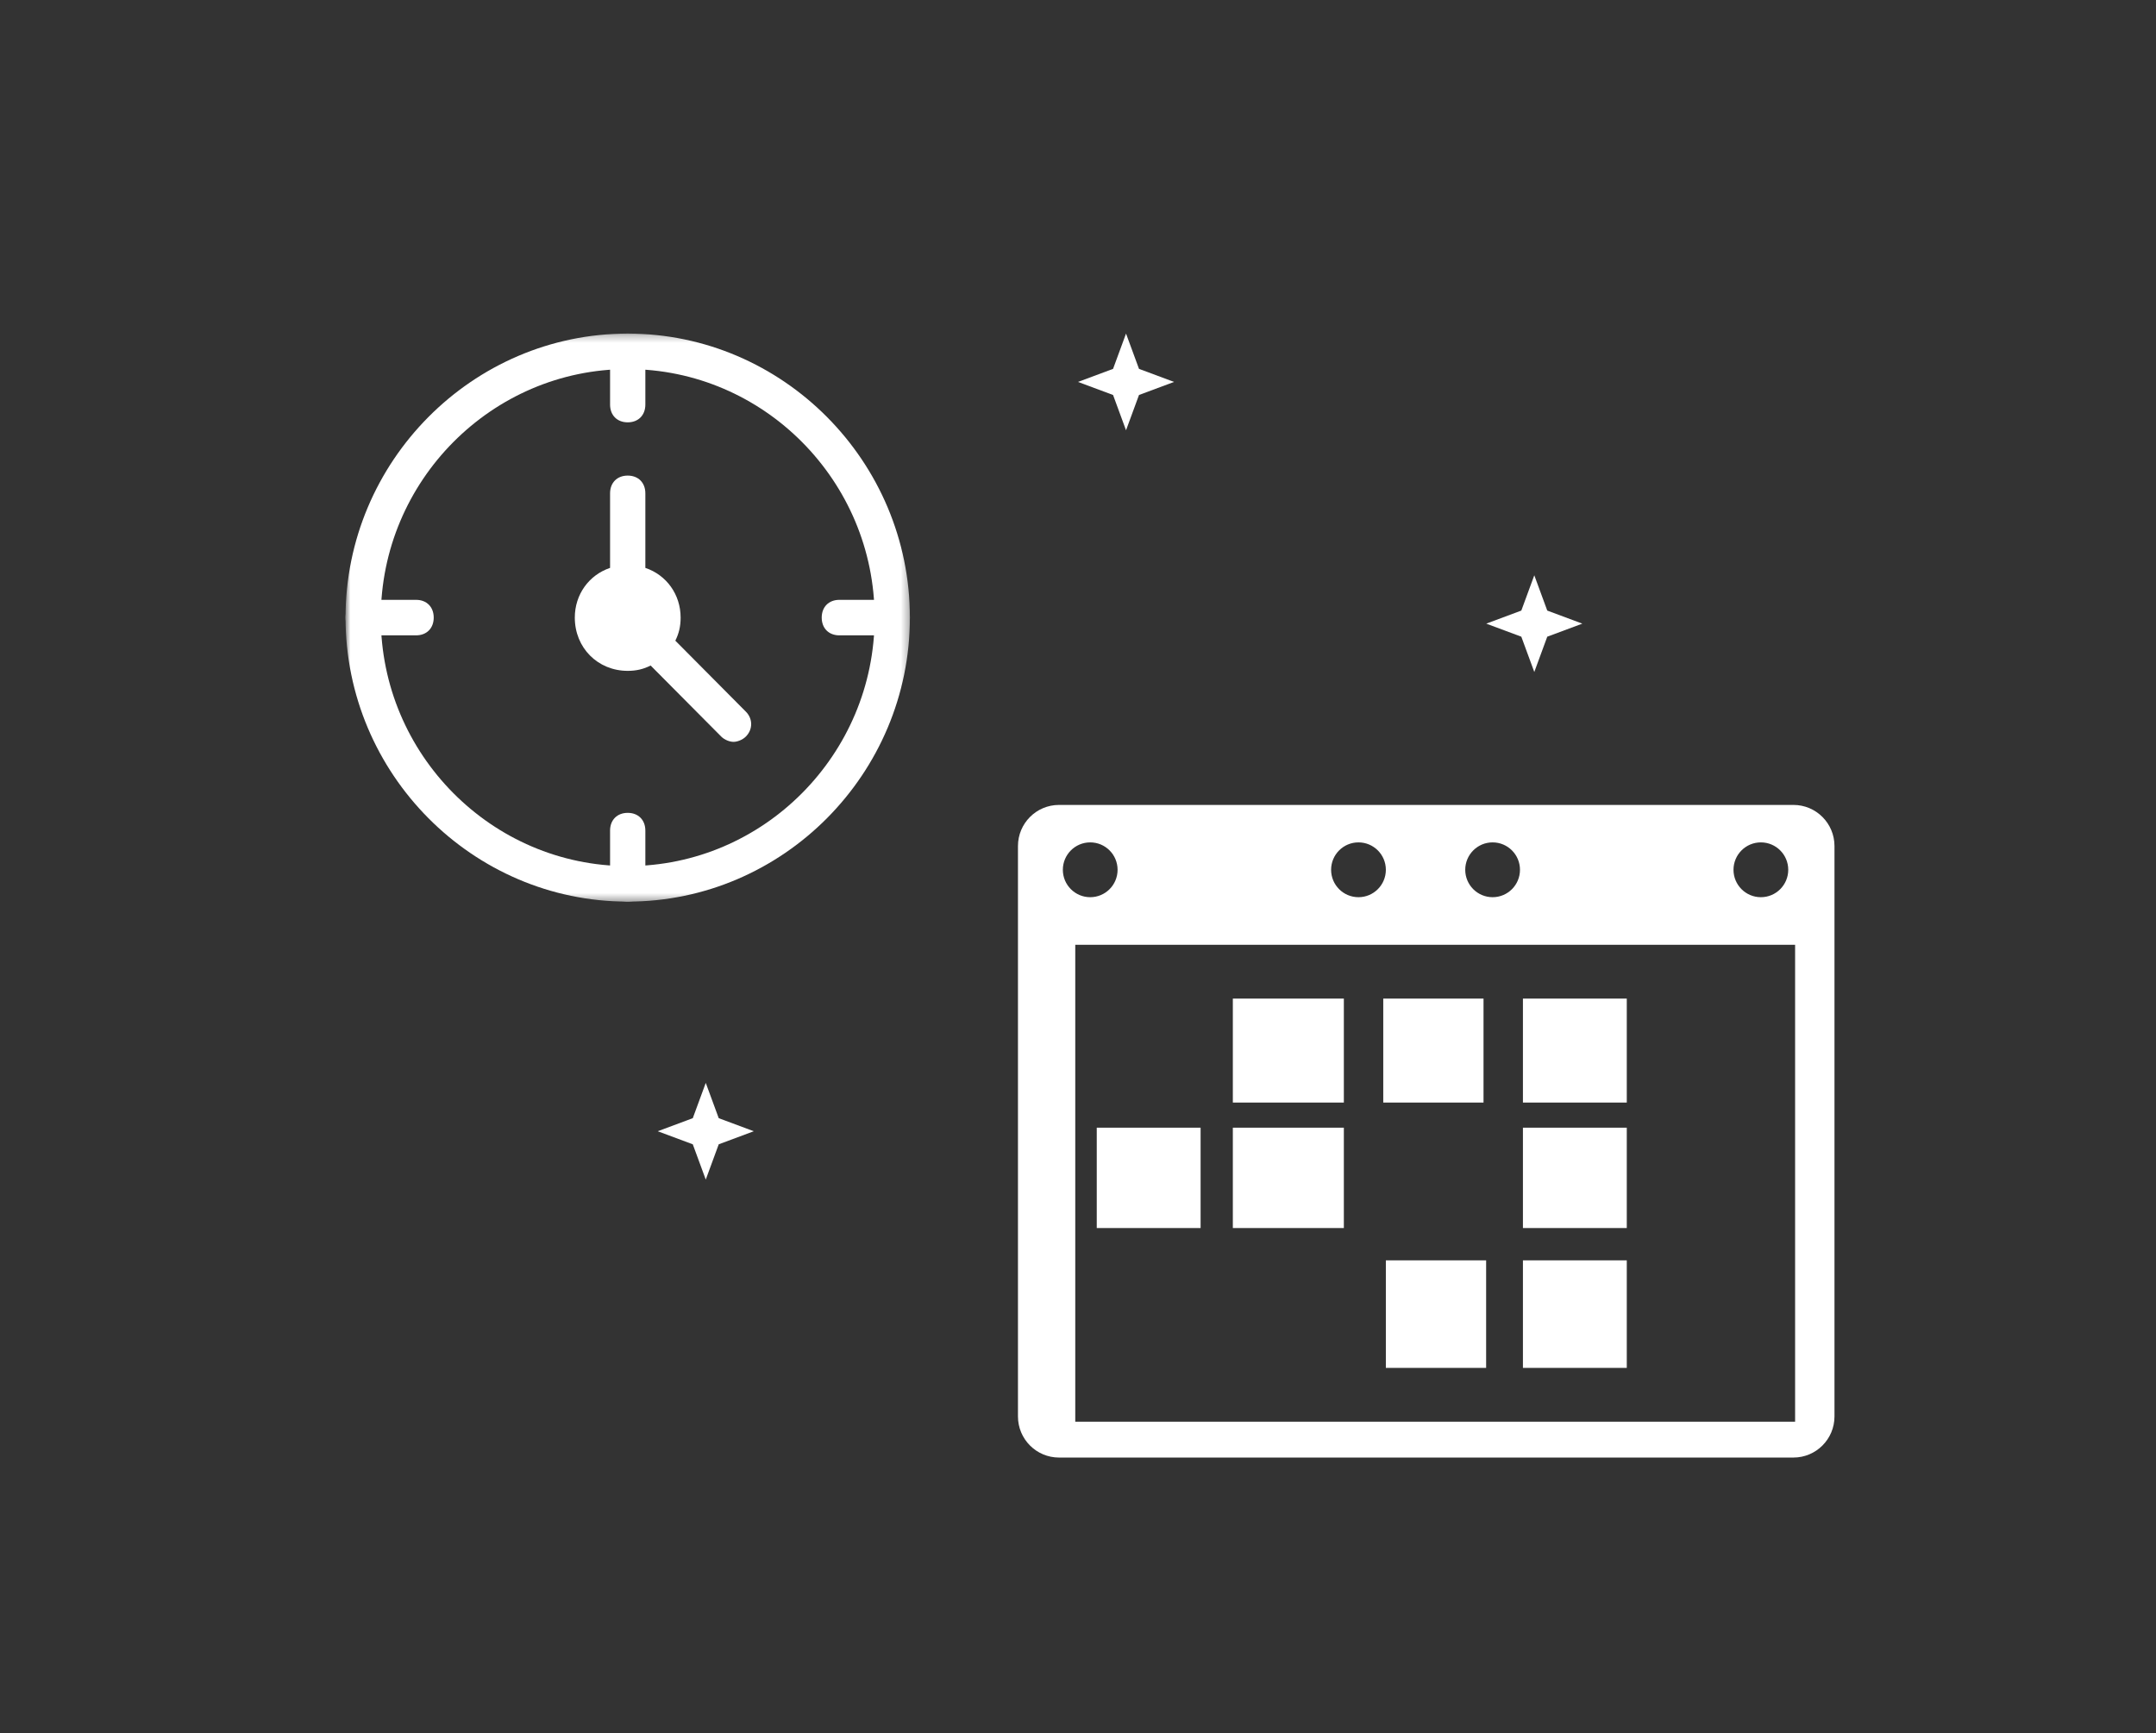
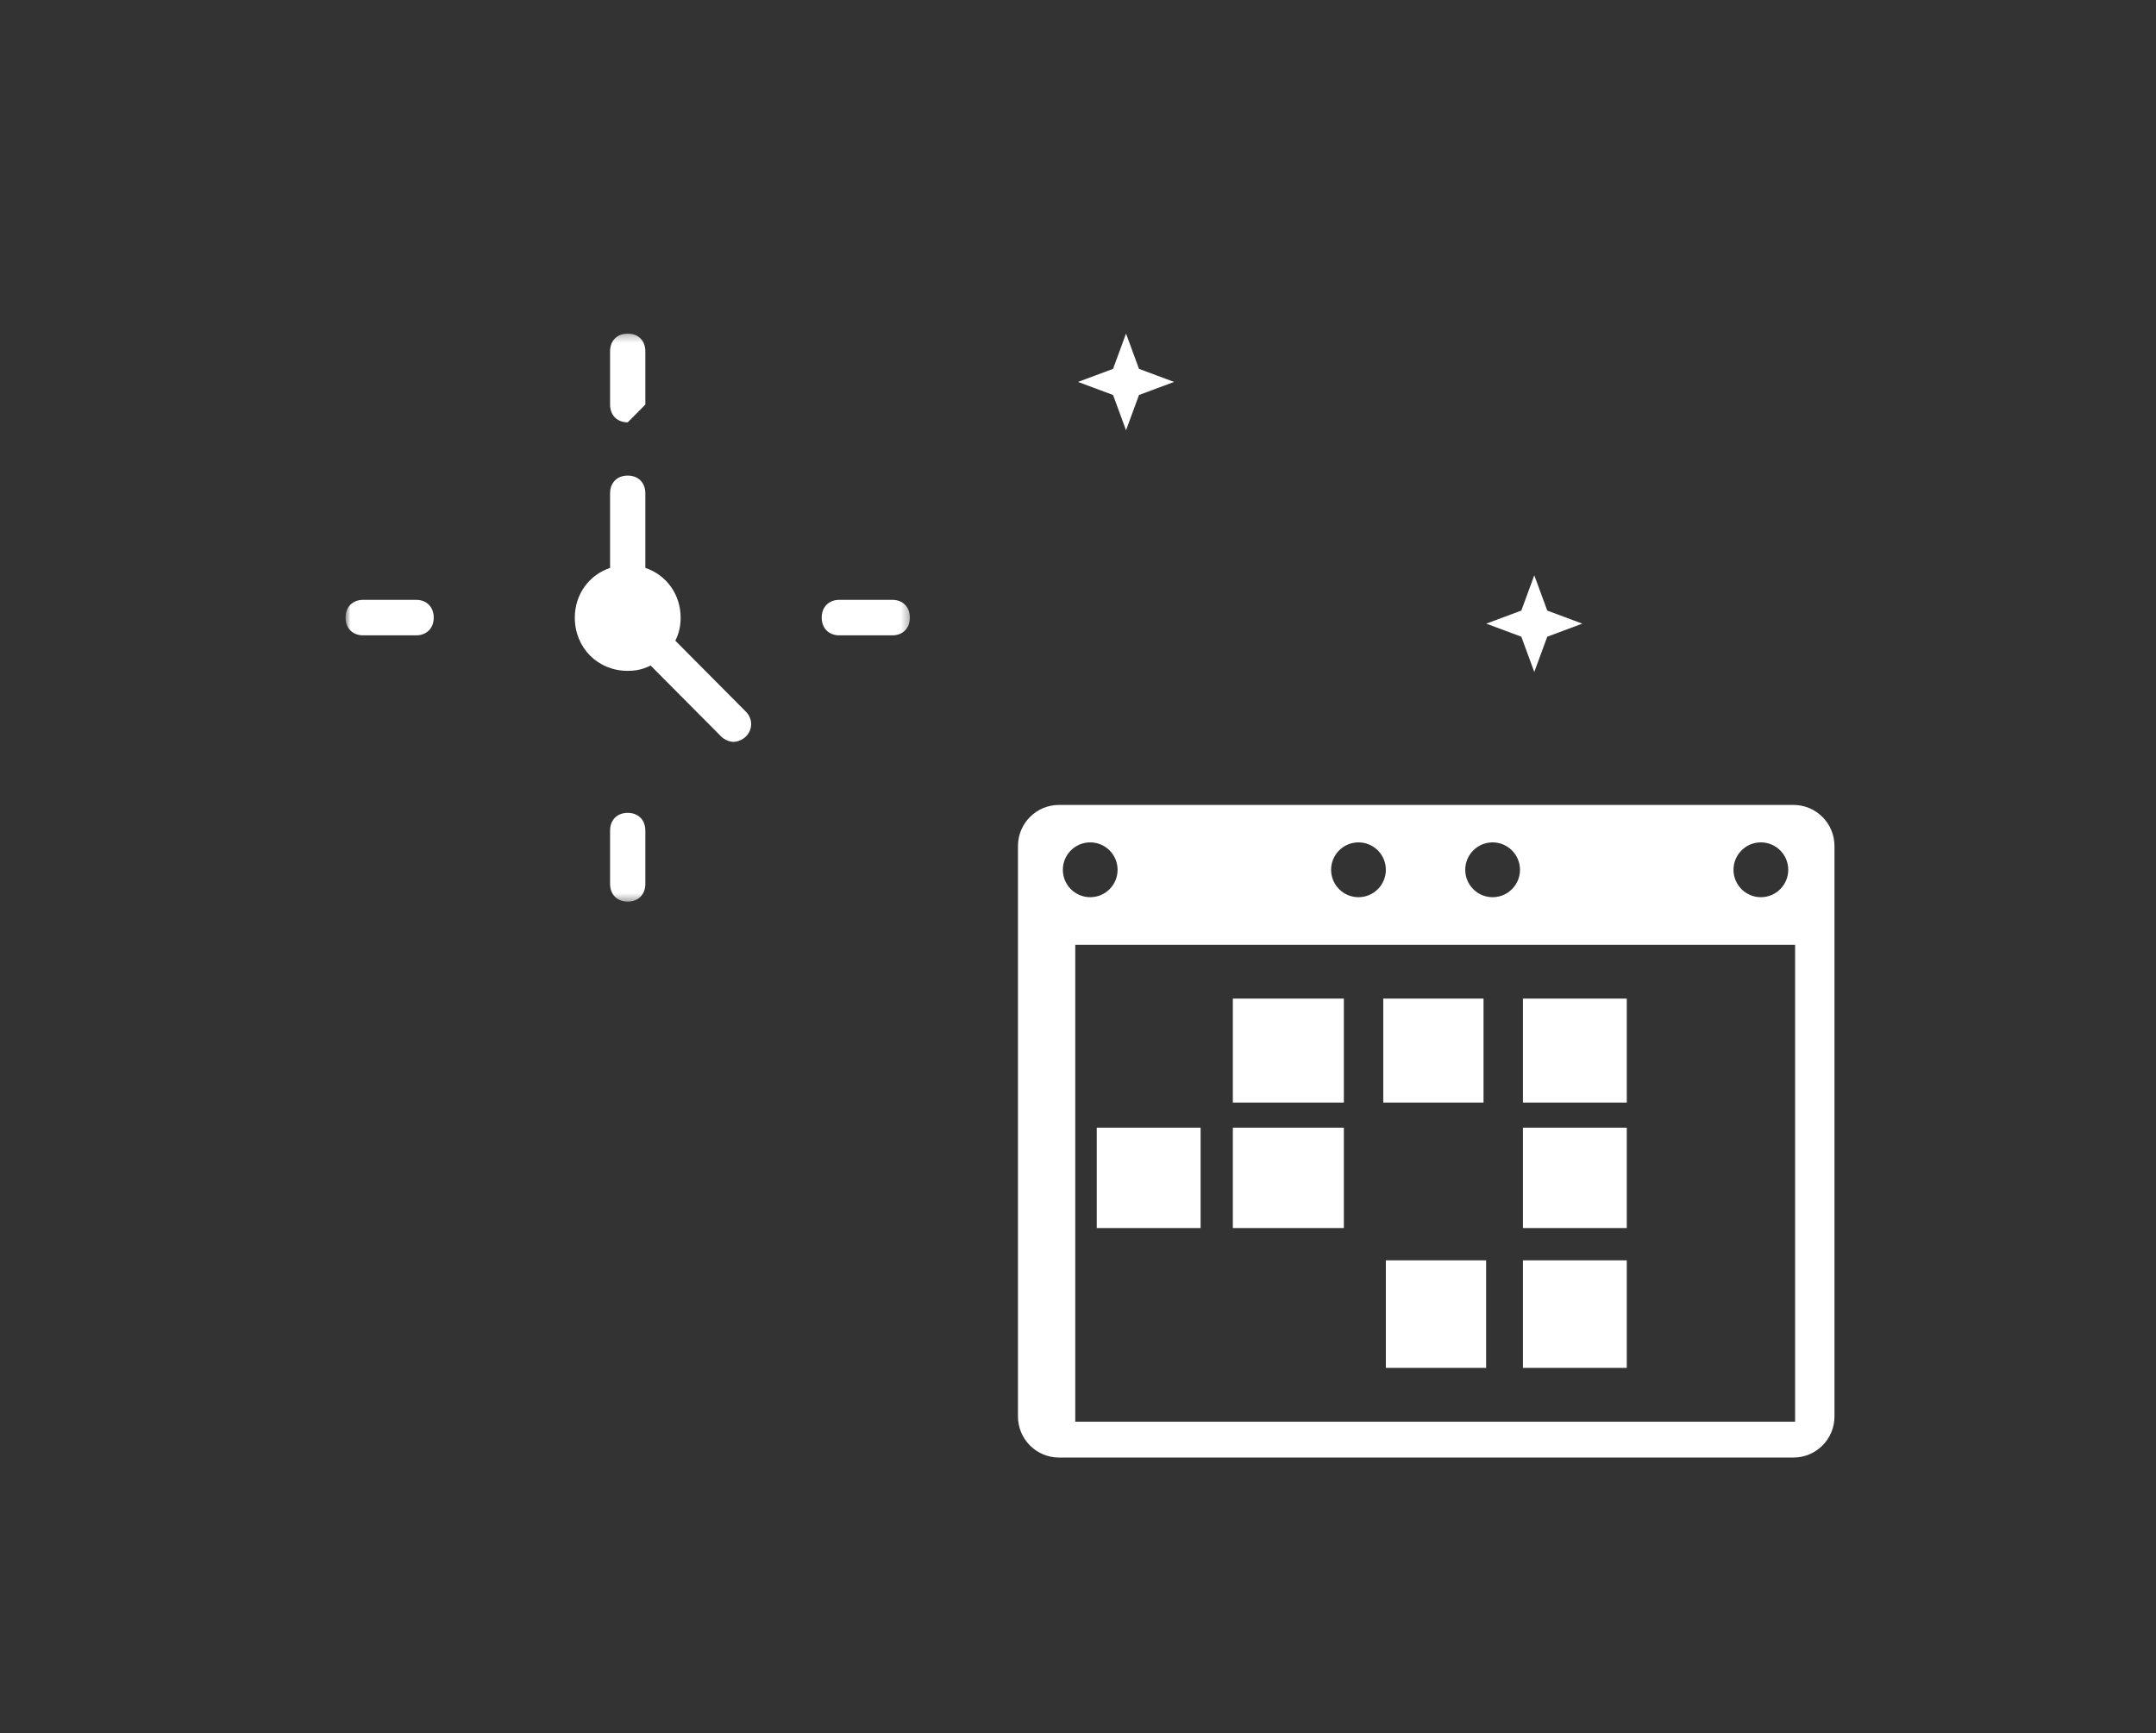
<svg xmlns="http://www.w3.org/2000/svg" width="286" height="230" viewBox="0 0 286 230" fill="none">
  <rect x="0" y="0" width="286" height="230" fill="#333333" stroke="none" />
-   <path d="M93.621 143.685L95.342 148.366L99.993 150.099L95.342 151.832L93.621 156.513L91.9 151.832L87.25 150.099L91.9 148.366L93.621 143.685Z" fill="white" />
  <path d="M149.371 44.261L151.092 48.943L155.743 50.676L151.092 52.408L149.371 57.09L147.651 52.408L143 50.676L147.651 48.943L149.371 44.261Z" fill="white" />
  <path d="M203.529 76.334L205.249 81.015L209.9 82.748L205.249 84.48L203.529 89.162L201.808 84.48L197.157 82.748L201.808 81.015L203.529 76.334Z" fill="white" />
  <path d="M135.036 187.941C135.036 190.952 137.474 193.396 140.483 193.396H237.903C240.912 193.396 243.35 190.952 243.35 187.941V112.257C243.35 109.245 240.912 106.802 237.903 106.802H140.483C137.474 106.802 135.036 109.245 135.036 112.257V187.941ZM183.838 115.408C183.838 117.418 182.211 119.045 180.207 119.045C178.2 119.045 176.575 117.418 176.575 115.408C176.575 113.4 178.2 111.772 180.207 111.772C182.211 111.772 183.838 113.4 183.838 115.408ZM201.63 115.408C201.63 117.418 200.006 119.045 197.999 119.045C195.995 119.045 194.368 117.418 194.368 115.408C194.368 113.4 195.995 111.772 197.999 111.772C200.004 111.772 201.63 113.4 201.63 115.408ZM237.216 115.408C237.216 117.418 235.59 119.045 233.585 119.045C231.579 119.045 229.954 117.418 229.954 115.408C229.954 113.4 231.579 111.772 233.585 111.772C235.59 111.772 237.216 113.4 237.216 115.408ZM142.637 125.358H238.126V188.638H142.637V125.358ZM140.99 115.408C140.99 113.4 142.616 111.772 144.621 111.772C146.626 111.772 148.251 113.4 148.251 115.408C148.251 117.418 146.626 119.045 144.621 119.045C142.616 119.045 140.99 117.417 140.99 115.408ZM202.021 146.293H215.797V132.495H202.021V146.293ZM183.493 146.293H196.794V132.495H183.493V146.293ZM163.54 146.293H178.266V132.495H163.54V146.293ZM202.021 162.946H215.797V149.624H202.021V162.946ZM163.54 162.946H178.266V149.624H163.54V162.946ZM145.488 162.946H159.264V149.624H145.488V162.946ZM183.838 181.502H197.14V167.227H183.838V181.502ZM202.021 181.502H215.797V167.227H202.021V181.502Z" fill="white" />
  <mask id="mask0_4205_173" style="mask-type:luminance" maskUnits="userSpaceOnUse" x="45" y="44" width="76" height="76">
    <path d="M120.7 44.261H45.836V119.631H120.7V44.261Z" fill="white" />
  </mask>
  <g mask="url(#mask0_4205_173)">
-     <path d="M83.268 119.631C62.68 119.631 45.836 102.672 45.836 81.946C45.836 61.219 62.68 44.261 83.268 44.261C103.856 44.261 120.7 61.219 120.7 81.946C120.7 102.672 103.856 119.631 83.268 119.631ZM83.268 48.972C65.254 48.972 50.515 63.81 50.515 81.946C50.515 100.082 65.254 114.92 83.268 114.92C101.282 114.92 116.021 100.082 116.021 81.946C116.021 63.81 101.282 48.972 83.268 48.972Z" fill="white" />
-     <path d="M83.268 56.038C81.864 56.038 80.928 55.096 80.928 53.682V46.617C80.928 45.203 81.864 44.261 83.268 44.261C84.672 44.261 85.608 45.203 85.608 46.617V53.682C85.608 55.096 84.672 56.038 83.268 56.038ZM83.268 119.631C81.864 119.631 80.928 118.688 80.928 117.275V110.209C80.928 108.796 81.864 107.854 83.268 107.854C84.672 107.854 85.608 108.796 85.608 110.209V117.275C85.608 118.688 84.672 119.631 83.268 119.631ZM55.194 84.301H48.175C46.772 84.301 45.836 83.359 45.836 81.946C45.836 80.533 46.772 79.591 48.175 79.591H55.194C56.598 79.591 57.534 80.533 57.534 81.946C57.534 83.359 56.598 84.301 55.194 84.301ZM118.361 84.301H111.342C109.938 84.301 109.003 83.359 109.003 81.946C109.003 80.533 109.938 79.591 111.342 79.591H118.361C119.764 79.591 120.7 80.533 120.7 81.946C120.7 83.359 119.764 84.301 118.361 84.301ZM98.943 94.429L89.585 85.008C90.053 84.066 90.287 83.124 90.287 81.946C90.287 78.884 88.415 76.293 85.608 75.351V65.459C85.608 64.046 84.672 63.104 83.268 63.104C81.864 63.104 80.928 64.046 80.928 65.459V75.351C78.121 76.293 76.25 78.884 76.25 81.946C76.25 85.95 79.291 89.012 83.268 89.012C84.438 89.012 85.374 88.776 86.309 88.305L95.668 97.726C96.135 98.198 96.837 98.433 97.305 98.433C97.773 98.433 98.475 98.198 98.943 97.726C99.879 96.784 99.879 95.371 98.943 94.429Z" fill="white" />
+     <path d="M83.268 56.038C81.864 56.038 80.928 55.096 80.928 53.682V46.617C80.928 45.203 81.864 44.261 83.268 44.261C84.672 44.261 85.608 45.203 85.608 46.617V53.682ZM83.268 119.631C81.864 119.631 80.928 118.688 80.928 117.275V110.209C80.928 108.796 81.864 107.854 83.268 107.854C84.672 107.854 85.608 108.796 85.608 110.209V117.275C85.608 118.688 84.672 119.631 83.268 119.631ZM55.194 84.301H48.175C46.772 84.301 45.836 83.359 45.836 81.946C45.836 80.533 46.772 79.591 48.175 79.591H55.194C56.598 79.591 57.534 80.533 57.534 81.946C57.534 83.359 56.598 84.301 55.194 84.301ZM118.361 84.301H111.342C109.938 84.301 109.003 83.359 109.003 81.946C109.003 80.533 109.938 79.591 111.342 79.591H118.361C119.764 79.591 120.7 80.533 120.7 81.946C120.7 83.359 119.764 84.301 118.361 84.301ZM98.943 94.429L89.585 85.008C90.053 84.066 90.287 83.124 90.287 81.946C90.287 78.884 88.415 76.293 85.608 75.351V65.459C85.608 64.046 84.672 63.104 83.268 63.104C81.864 63.104 80.928 64.046 80.928 65.459V75.351C78.121 76.293 76.25 78.884 76.25 81.946C76.25 85.95 79.291 89.012 83.268 89.012C84.438 89.012 85.374 88.776 86.309 88.305L95.668 97.726C96.135 98.198 96.837 98.433 97.305 98.433C97.773 98.433 98.475 98.198 98.943 97.726C99.879 96.784 99.879 95.371 98.943 94.429Z" fill="white" />
  </g>
</svg>